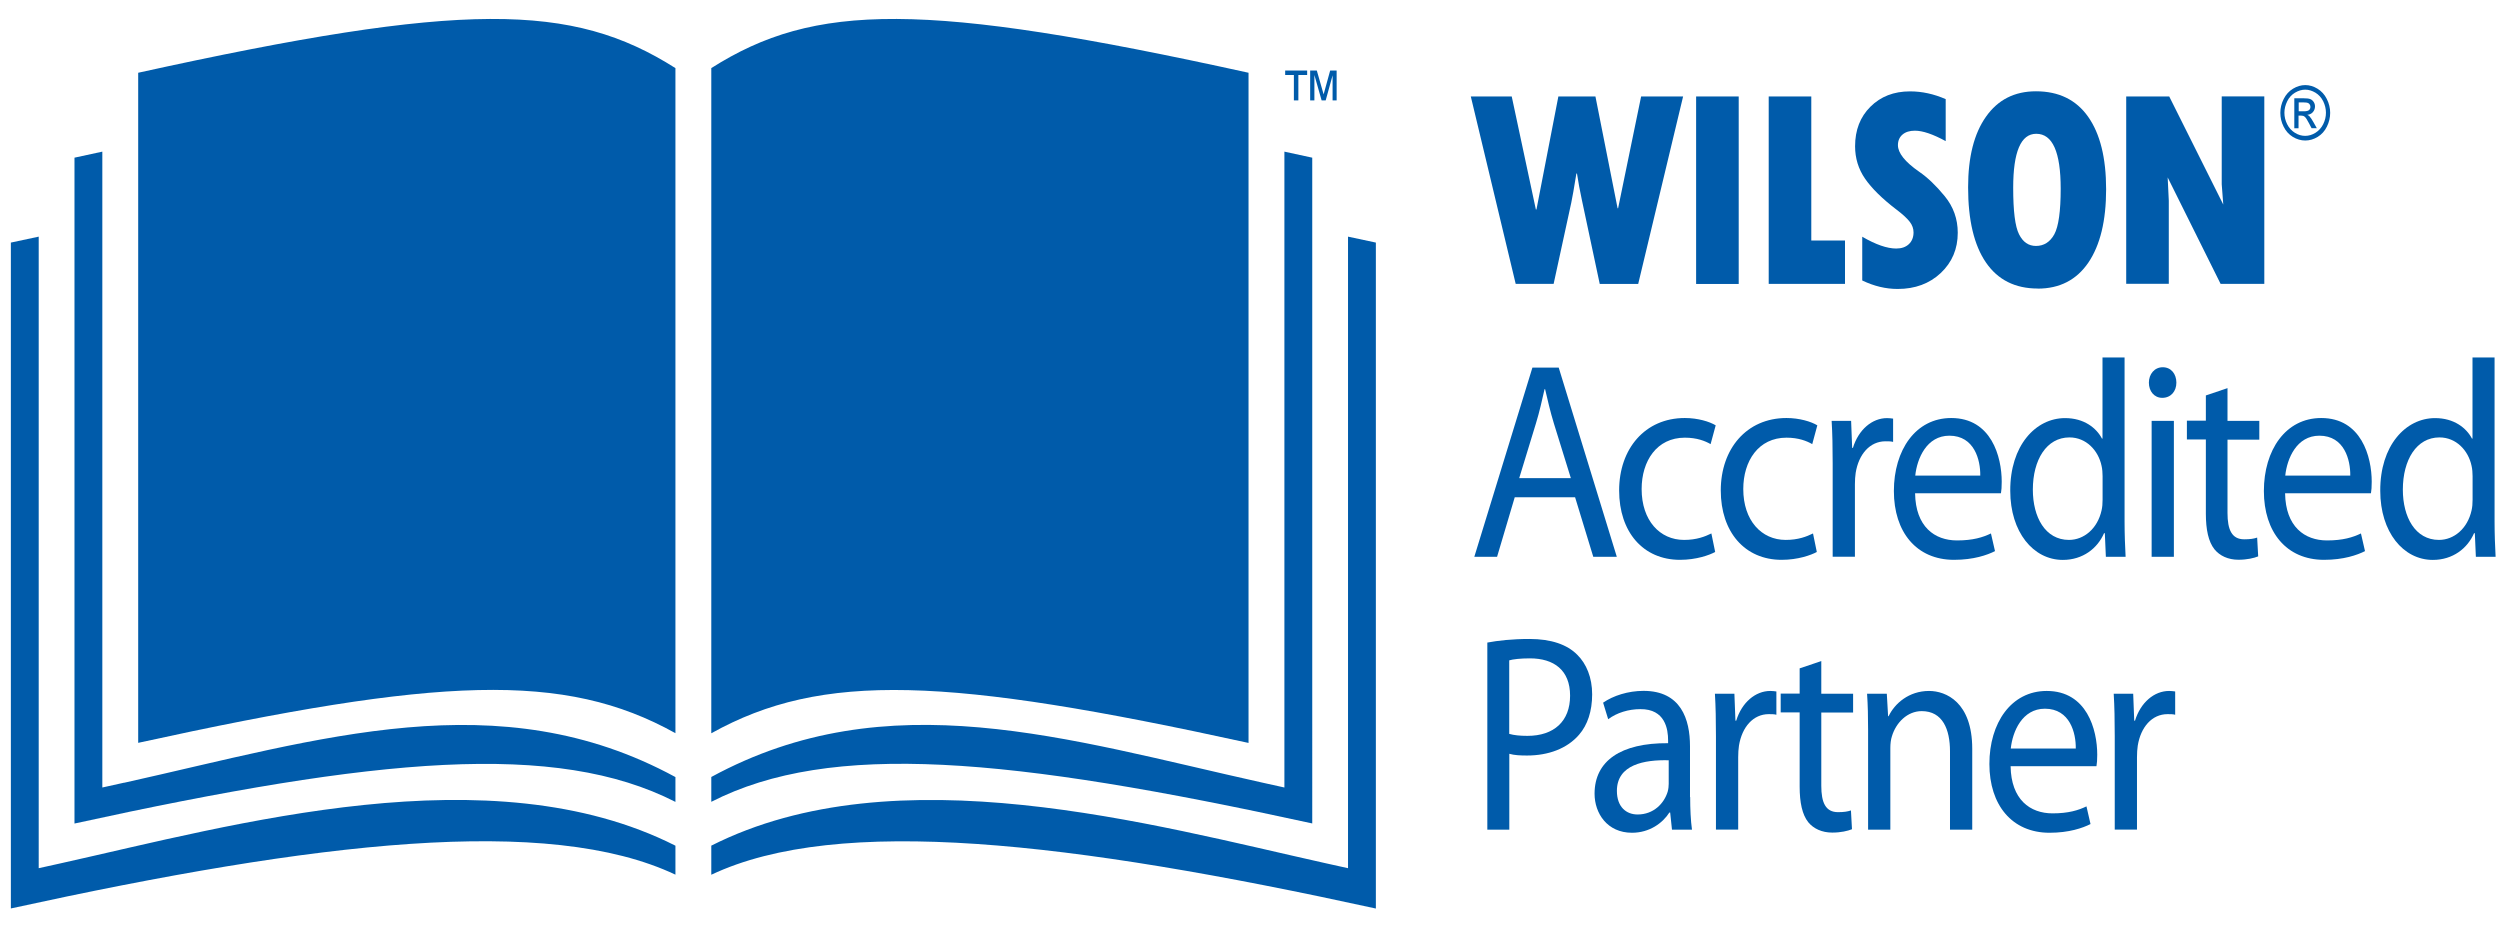
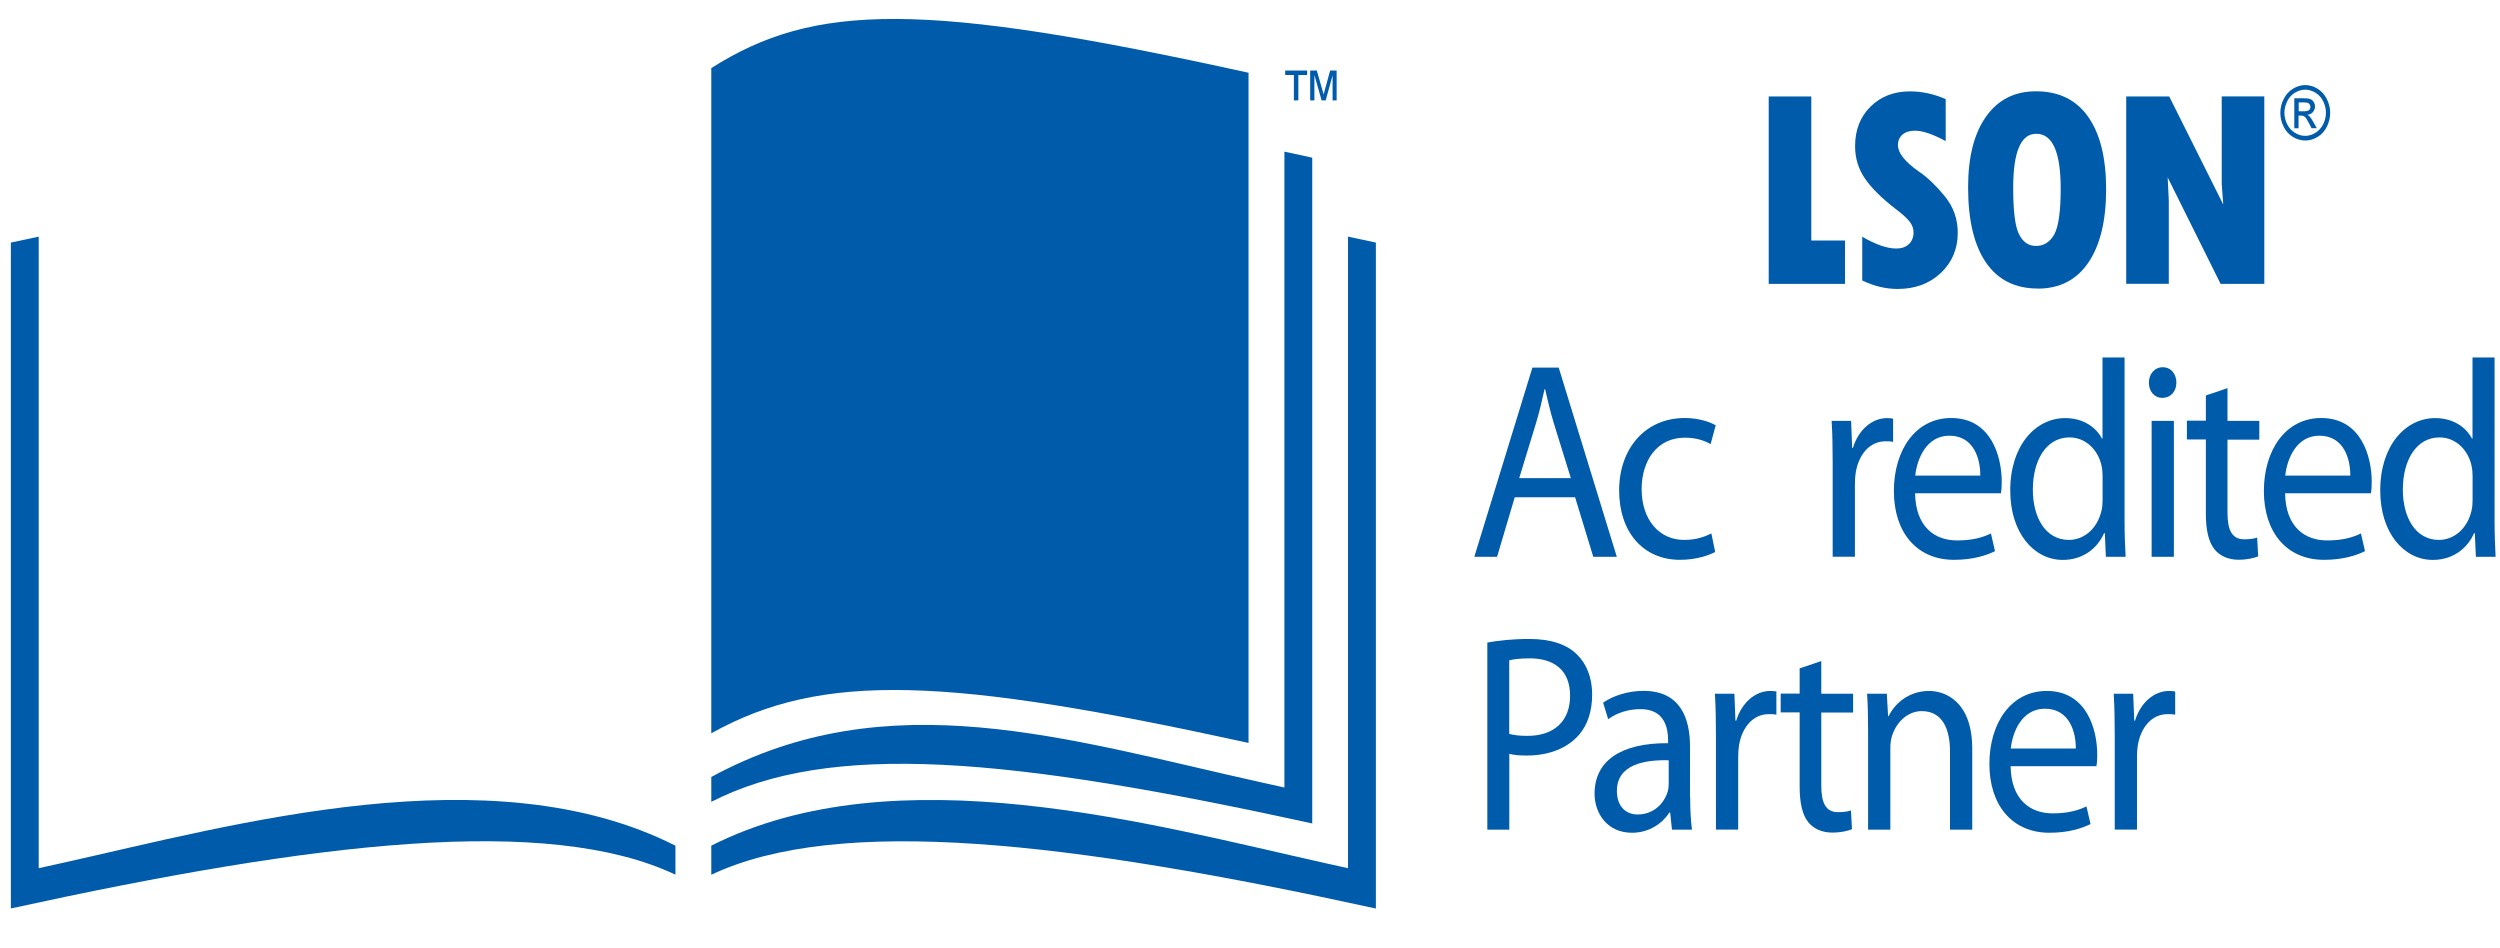
<svg xmlns="http://www.w3.org/2000/svg" id="Layer_1" viewBox="0 0 290 110">
  <defs>
    <style>.cls-1{fill:#005baa;}</style>
  </defs>
  <g id="book">
-     <path class="cls-1" d="m16.03,86.17c34.92-7.65,49.43-8.3,62.32-1.12V7.9C66.35.29,53.76.13,16.03,8.44v77.74h0Z" />
-     <path class="cls-1" d="m14.4,90.79l-2.53.56V17.59l-3.23.7v77.24c35.2-7.7,55.84-9.59,69.71-2.51v-2.88c-20.5-11.15-41.15-4.41-63.95.66h0Z" />
    <path class="cls-1" d="m148.99,17.59v73.76l-2.53-.56c-22.79-5.06-43.45-11.81-63.95-.66v2.88c13.87-7.08,34.51-5.19,69.71,2.51V18.29l-3.23-.7h0Z" />
    <path class="cls-1" d="m144.83,86.17V8.44C107.1.13,94.51.29,82.51,7.9v77.16c12.89-7.18,27.4-6.53,62.32,1.12h0Z" />
    <path class="cls-1" d="m82.51,98.11v3.36c14.78-6.98,41.6-3.85,77.09,3.92V28.14c-1.09-.24-2.16-.46-3.23-.69v73.26l-2.53-.56c-20.19-4.49-49.91-12.88-71.34-2.05h0Z" />
    <path class="cls-1" d="m1.26,105.38c35.5-7.76,62.31-10.9,77.09-3.92v-3.36c-21.43-10.84-51.15-2.44-71.33,2.05l-2.53.56V27.45c-1.07.22-2.14.45-3.23.69v77.24h0Z" />
    <path class="cls-1" d="m150.09,11.65v-2.95h-1.01v-.52h2.55v.52h-1.02v2.95h-.52Zm1.89,0v-3.47h.77l.79,2.77.76-2.77h.75v3.47h-.47v-2.91l-.8,2.91h-.47l-.84-2.95v2.95h-.48Z" />
  </g>
  <g id="text_outlined">
-     <path class="cls-1" d="m170.62,11.19h4.74l2.8,13.11h.07l2.54-13.11h4.3l2.57,12.97h.06l2.67-12.97h4.87l-5.21,21.75h-4.46l-2.07-9.73c-.23-1.06-.42-2.09-.57-3.08h-.07c-.27,1.68-.47,2.81-.59,3.37l-2.05,9.43h-4.4l-5.21-21.75Z" />
-     <path class="cls-1" d="m196.75,11.19h4.94v21.75h-4.94V11.19Z" />
    <path class="cls-1" d="m205.17,11.19h4.94v16.71h3.91v5.03h-8.85V11.19Z" />
    <path class="cls-1" d="m216.02,32.53v-5.07c1.56.91,2.88,1.37,3.94,1.37.62,0,1.11-.17,1.47-.51s.54-.8.54-1.36c0-.43-.14-.84-.43-1.22-.29-.38-.78-.84-1.49-1.38-1.71-1.3-2.94-2.52-3.71-3.64-.77-1.12-1.15-2.38-1.15-3.75,0-1.88.59-3.41,1.78-4.59,1.18-1.18,2.71-1.78,4.59-1.78,1.39,0,2.77.3,4.14.9v4.87c-1.47-.8-2.66-1.21-3.57-1.21-.61,0-1.09.15-1.44.45-.35.3-.53.71-.53,1.23,0,.91.82,1.94,2.46,3.08.98.67,1.97,1.62,2.97,2.84,1,1.22,1.51,2.64,1.51,4.24,0,1.88-.66,3.43-1.97,4.67-1.31,1.23-2.98,1.85-5,1.85-1.38,0-2.75-.33-4.1-.98Z" />
    <path class="cls-1" d="m236.38,33.47c-2.63,0-4.63-1.01-6.01-3.02-1.38-2.01-2.07-4.92-2.07-8.72,0-3.51.69-6.24,2.08-8.2,1.38-1.96,3.31-2.94,5.79-2.94,2.64,0,4.66.98,6.05,2.95,1.39,1.97,2.09,4.77,2.09,8.42s-.69,6.48-2.06,8.5c-1.37,2.01-3.33,3.02-5.87,3.02Zm-.18-17.95c-1.78,0-2.67,2.09-2.67,6.27,0,2.69.22,4.49.68,5.39.45.9,1.1,1.35,1.96,1.35.92,0,1.63-.45,2.13-1.35.49-.9.74-2.67.74-5.29,0-4.25-.94-6.37-2.83-6.37Z" />
    <path class="cls-1" d="m246.65,11.19h4.98l6.27,12.54-.18-2.35v-10.2h4.94v21.75h-5.07l-6.14-12.35.13,2.7v9.64h-4.94V11.19Z" />
    <path class="cls-1" d="m267.41,9.87c.49,0,.96.14,1.42.42.46.28.82.67,1.08,1.19.26.52.39,1.05.39,1.61s-.13,1.09-.38,1.6c-.25.51-.61.91-1.07,1.19-.46.28-.94.42-1.44.42s-.98-.14-1.44-.42c-.46-.28-.82-.68-1.07-1.19-.26-.51-.38-1.04-.38-1.6s.13-1.1.39-1.61c.26-.52.62-.91,1.08-1.19.46-.28.94-.42,1.42-.42Zm0,.53c-.41,0-.8.12-1.19.35-.38.23-.69.56-.9.99s-.33.88-.33,1.34.11.91.32,1.33c.21.42.51.75.89.99.38.24.78.36,1.2.36s.82-.12,1.2-.36c.38-.24.68-.57.89-.99.21-.42.32-.87.32-1.33s-.11-.91-.32-1.34c-.22-.43-.52-.76-.9-.99-.39-.23-.78-.35-1.18-.35Zm-1.27,4.46v-3.46h1.07c.37,0,.63.03.79.1.16.06.29.18.39.33.1.16.15.33.15.51,0,.25-.08.47-.24.66-.16.19-.38.29-.65.32.11.05.2.11.26.18.12.14.28.36.46.69l.38.68h-.61l-.28-.54c-.22-.43-.39-.7-.53-.8-.09-.08-.23-.12-.4-.12h-.3v1.47h-.5Zm.5-1.95h.61c.29,0,.49-.05.6-.14.11-.1.16-.22.16-.38,0-.1-.03-.19-.08-.27-.05-.08-.12-.14-.21-.18s-.26-.06-.5-.06h-.57v1.04Z" />
    <path class="cls-1" d="m175.71,57.68l-2.05,6.91h-2.64l6.74-21.95h3.05l6.74,21.95h-2.73l-2.11-6.91h-7.01Zm6.51-2.21l-1.96-6.32c-.44-1.43-.73-2.74-1.03-4.01h-.06c-.29,1.27-.59,2.64-1,3.97l-1.94,6.35h5.98Z" />
    <path class="cls-1" d="m198.96,64.03c-.67.36-2.17.91-4.08.91-4.28,0-7.06-3.23-7.06-8.05s2.99-8.4,7.62-8.4c1.52,0,2.87.42,3.58.85l-.59,2.18c-.62-.36-1.58-.75-2.99-.75-3.25,0-5.01,2.7-5.01,5.96,0,3.65,2.11,5.9,4.92,5.9,1.47,0,2.43-.39,3.17-.75l.44,2.15Z" />
-     <path class="cls-1" d="m210.75,64.03c-.67.36-2.17.91-4.08.91-4.28,0-7.06-3.23-7.06-8.05s2.99-8.4,7.62-8.4c1.52,0,2.87.42,3.58.85l-.59,2.18c-.62-.36-1.58-.75-2.99-.75-3.25,0-5.01,2.7-5.01,5.96,0,3.65,2.11,5.9,4.92,5.9,1.47,0,2.43-.39,3.17-.75l.44,2.15Z" />
    <path class="cls-1" d="m212.59,53.74c0-1.86-.03-3.45-.12-4.92h2.26l.12,3.13h.09c.65-2.12,2.23-3.45,3.96-3.45.26,0,.47.03.7.06v2.7c-.26-.07-.53-.07-.88-.07-1.82,0-3.11,1.5-3.46,3.65-.06.39-.09.88-.09,1.34v8.4h-2.58v-10.85Z" />
    <path class="cls-1" d="m222.15,57.22c.06,3.88,2.26,5.47,4.87,5.47,1.85,0,2.99-.36,3.93-.81l.47,2.05c-.91.46-2.49,1.01-4.75,1.01-4.37,0-6.98-3.23-6.98-7.98s2.52-8.47,6.65-8.47c4.66,0,5.86,4.5,5.86,7.39,0,.59-.03,1.01-.09,1.34h-9.97Zm7.56-2.05c.03-1.79-.67-4.63-3.58-4.63-2.64,0-3.75,2.64-3.96,4.63h7.53Z" />
    <path class="cls-1" d="m246.45,41.46v19.06c0,1.4.06,3,.12,4.07h-2.29l-.12-2.74h-.09c-.76,1.76-2.46,3.1-4.78,3.1-3.43,0-6.1-3.23-6.1-8.01-.03-5.24,2.93-8.44,6.36-8.44,2.2,0,3.63,1.14,4.28,2.38h.06v-9.41h2.55Zm-2.55,13.78c0-.36-.03-.85-.12-1.21-.38-1.79-1.79-3.29-3.72-3.29-2.67,0-4.25,2.61-4.25,6.06,0,3.19,1.44,5.83,4.19,5.83,1.73,0,3.31-1.3,3.78-3.42.09-.39.12-.78.12-1.24v-2.74Z" />
    <path class="cls-1" d="m252.46,44.39c0,.98-.62,1.76-1.64,1.76-.94,0-1.55-.78-1.55-1.76s.64-1.79,1.61-1.79,1.58.78,1.58,1.79Zm-2.87,20.2v-15.77h2.58v15.77h-2.58Z" />
    <path class="cls-1" d="m258.39,45.04v3.78h3.69v2.18h-3.69v8.5c0,1.95.5,3.06,1.94,3.06.7,0,1.11-.07,1.5-.2l.12,2.18c-.5.2-1.29.39-2.29.39-1.2,0-2.17-.46-2.78-1.21-.7-.88-1-2.28-1-4.14v-8.6h-2.2v-2.18h2.2v-2.93l2.52-.85Z" />
    <path class="cls-1" d="m265.07,57.22c.06,3.88,2.26,5.47,4.87,5.47,1.85,0,2.99-.36,3.93-.81l.47,2.05c-.91.46-2.49,1.01-4.75,1.01-4.37,0-6.98-3.23-6.98-7.98s2.52-8.47,6.65-8.47c4.66,0,5.86,4.5,5.86,7.39,0,.59-.03,1.01-.09,1.34h-9.97Zm7.56-2.05c.03-1.79-.67-4.63-3.58-4.63-2.64,0-3.75,2.64-3.96,4.63h7.53Z" />
    <path class="cls-1" d="m289.37,41.46v19.06c0,1.4.06,3,.12,4.07h-2.29l-.12-2.74h-.09c-.76,1.76-2.46,3.1-4.78,3.1-3.43,0-6.1-3.23-6.1-8.01-.03-5.24,2.93-8.44,6.36-8.44,2.2,0,3.63,1.14,4.28,2.38h.06v-9.41h2.55Zm-2.55,13.78c0-.36-.03-.85-.12-1.21-.38-1.79-1.79-3.29-3.72-3.29-2.67,0-4.25,2.61-4.25,6.06,0,3.19,1.44,5.83,4.19,5.83,1.73,0,3.31-1.3,3.78-3.42.09-.39.12-.78.12-1.24v-2.74Z" />
    <path class="cls-1" d="m172.52,74.54c1.23-.23,2.84-.42,4.9-.42,2.52,0,4.37.65,5.54,1.83,1.06,1.04,1.73,2.64,1.73,4.59s-.53,3.55-1.52,4.69c-1.38,1.6-3.55,2.41-6.04,2.41-.76,0-1.47-.03-2.05-.2v8.8h-2.55v-21.69Zm2.55,10.59c.56.16,1.26.23,2.11.23,3.08,0,4.95-1.69,4.95-4.66s-1.88-4.33-4.66-4.33c-1.11,0-1.96.1-2.4.23v8.53Z" />
    <path class="cls-1" d="m196.06,92.46c0,1.37.06,2.7.21,3.78h-2.32l-.21-1.99h-.09c-.79,1.24-2.32,2.35-4.34,2.35-2.87,0-4.34-2.25-4.34-4.53,0-3.81,3.05-5.9,8.53-5.86v-.33c0-1.27-.32-3.65-3.23-3.62-1.35,0-2.73.42-3.72,1.17l-.59-1.92c1.17-.81,2.9-1.37,4.69-1.37,4.34,0,5.39,3.29,5.39,6.42v5.9Zm-2.49-4.27c-2.81-.07-6.01.49-6.01,3.55,0,1.89,1.11,2.74,2.4,2.74,1.88,0,3.08-1.3,3.49-2.64.09-.33.12-.65.12-.91v-2.74Z" />
    <path class="cls-1" d="m199.05,85.39c0-1.86-.03-3.45-.12-4.92h2.26l.12,3.13h.09c.65-2.12,2.23-3.45,3.96-3.45.26,0,.47.03.7.06v2.7c-.26-.07-.53-.07-.88-.07-1.82,0-3.11,1.5-3.46,3.65-.06.39-.09.88-.09,1.34v8.4h-2.58v-10.85Z" />
    <path class="cls-1" d="m211.27,76.69v3.78h3.69v2.18h-3.69v8.5c0,1.95.5,3.06,1.94,3.06.7,0,1.11-.07,1.5-.2l.12,2.18c-.5.2-1.29.39-2.29.39-1.2,0-2.17-.46-2.78-1.2-.7-.88-1-2.28-1-4.14v-8.6h-2.2v-2.18h2.2v-2.93l2.52-.85Z" />
    <path class="cls-1" d="m216.7,84.74c0-1.66-.03-2.96-.12-4.27h2.29l.15,2.61h.06c.7-1.47,2.35-2.93,4.69-2.93,1.96,0,5.01,1.3,5.01,6.71v9.38h-2.58v-9.09c0-2.54-.85-4.66-3.28-4.66-1.67,0-2.99,1.34-3.46,2.93-.12.36-.18.85-.18,1.34v9.48h-2.58v-11.5Z" />
    <path class="cls-1" d="m233.23,88.88c.06,3.88,2.26,5.47,4.87,5.47,1.85,0,2.99-.36,3.93-.81l.47,2.05c-.91.46-2.49,1.01-4.75,1.01-4.37,0-6.98-3.23-6.98-7.98s2.52-8.47,6.65-8.47c4.66,0,5.86,4.49,5.86,7.39,0,.59-.03,1.01-.09,1.34h-9.97Zm7.56-2.05c.03-1.79-.67-4.62-3.58-4.62-2.64,0-3.75,2.64-3.96,4.62h7.53Z" />
    <path class="cls-1" d="m245.31,85.39c0-1.86-.03-3.45-.12-4.92h2.26l.12,3.13h.09c.65-2.12,2.23-3.45,3.96-3.45.26,0,.47.03.7.06v2.7c-.26-.07-.53-.07-.88-.07-1.82,0-3.11,1.5-3.46,3.65-.06.39-.09.88-.09,1.34v8.4h-2.58v-10.85Z" />
  </g>
</svg>